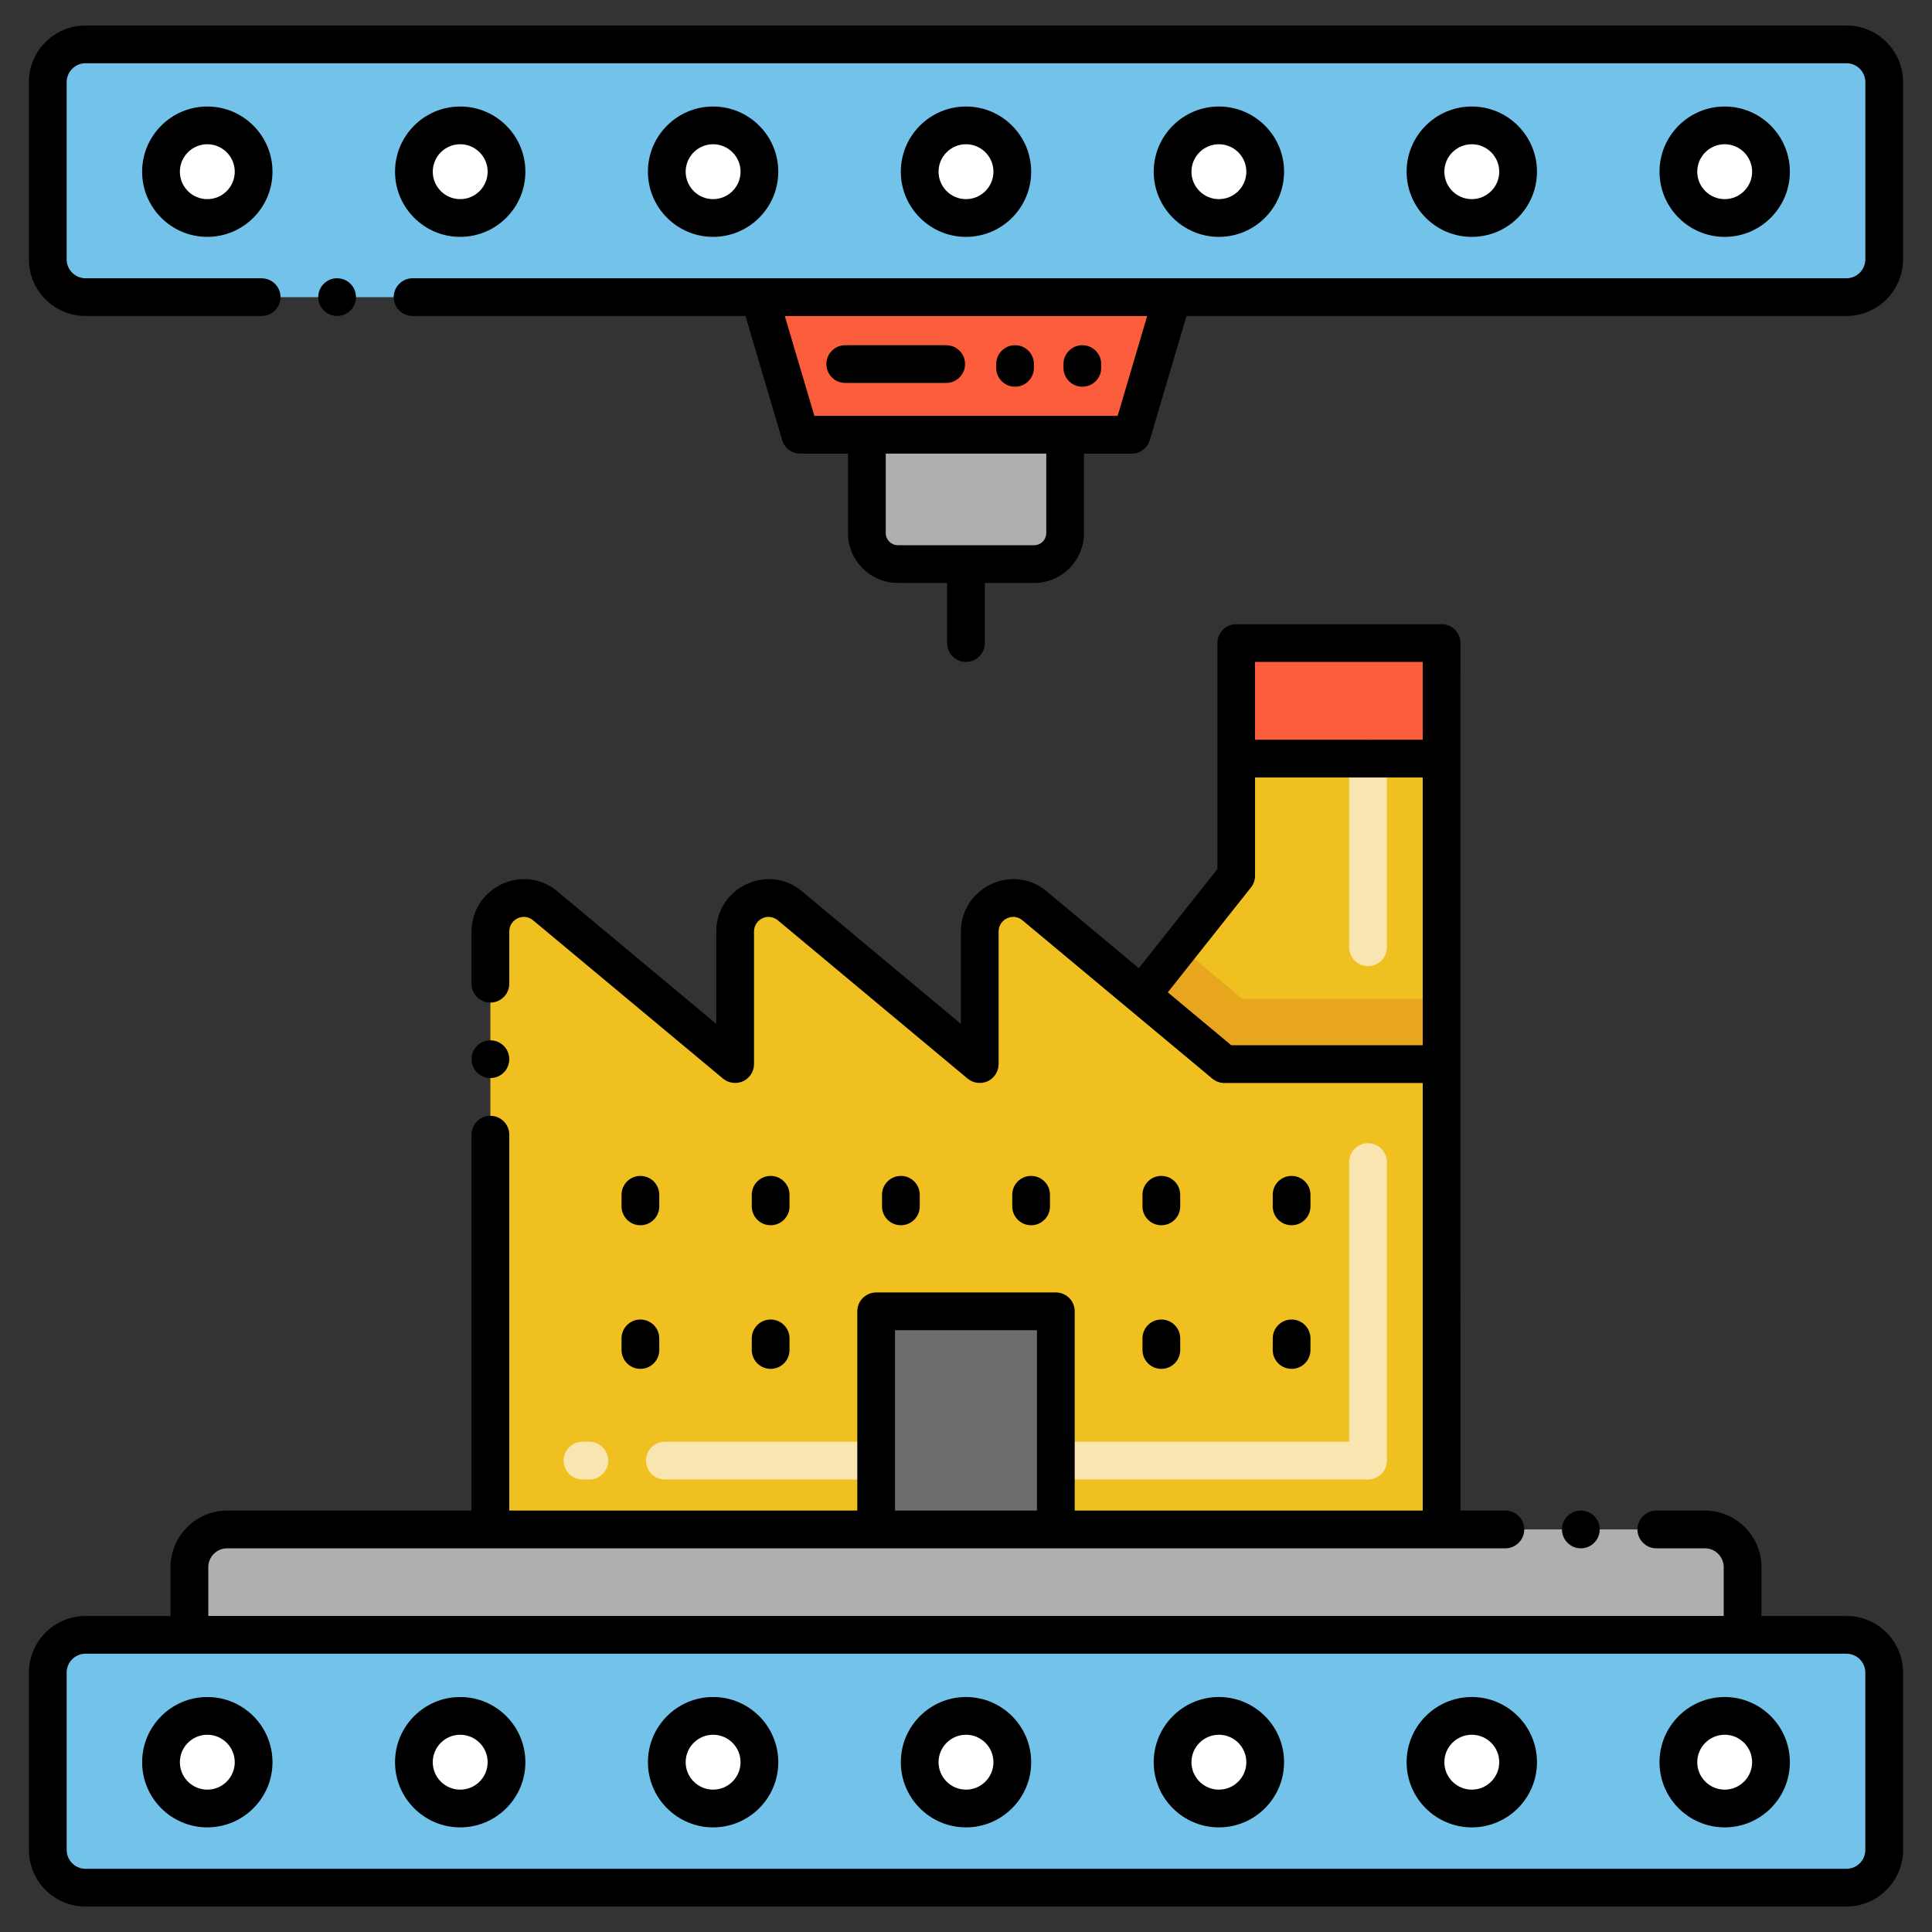
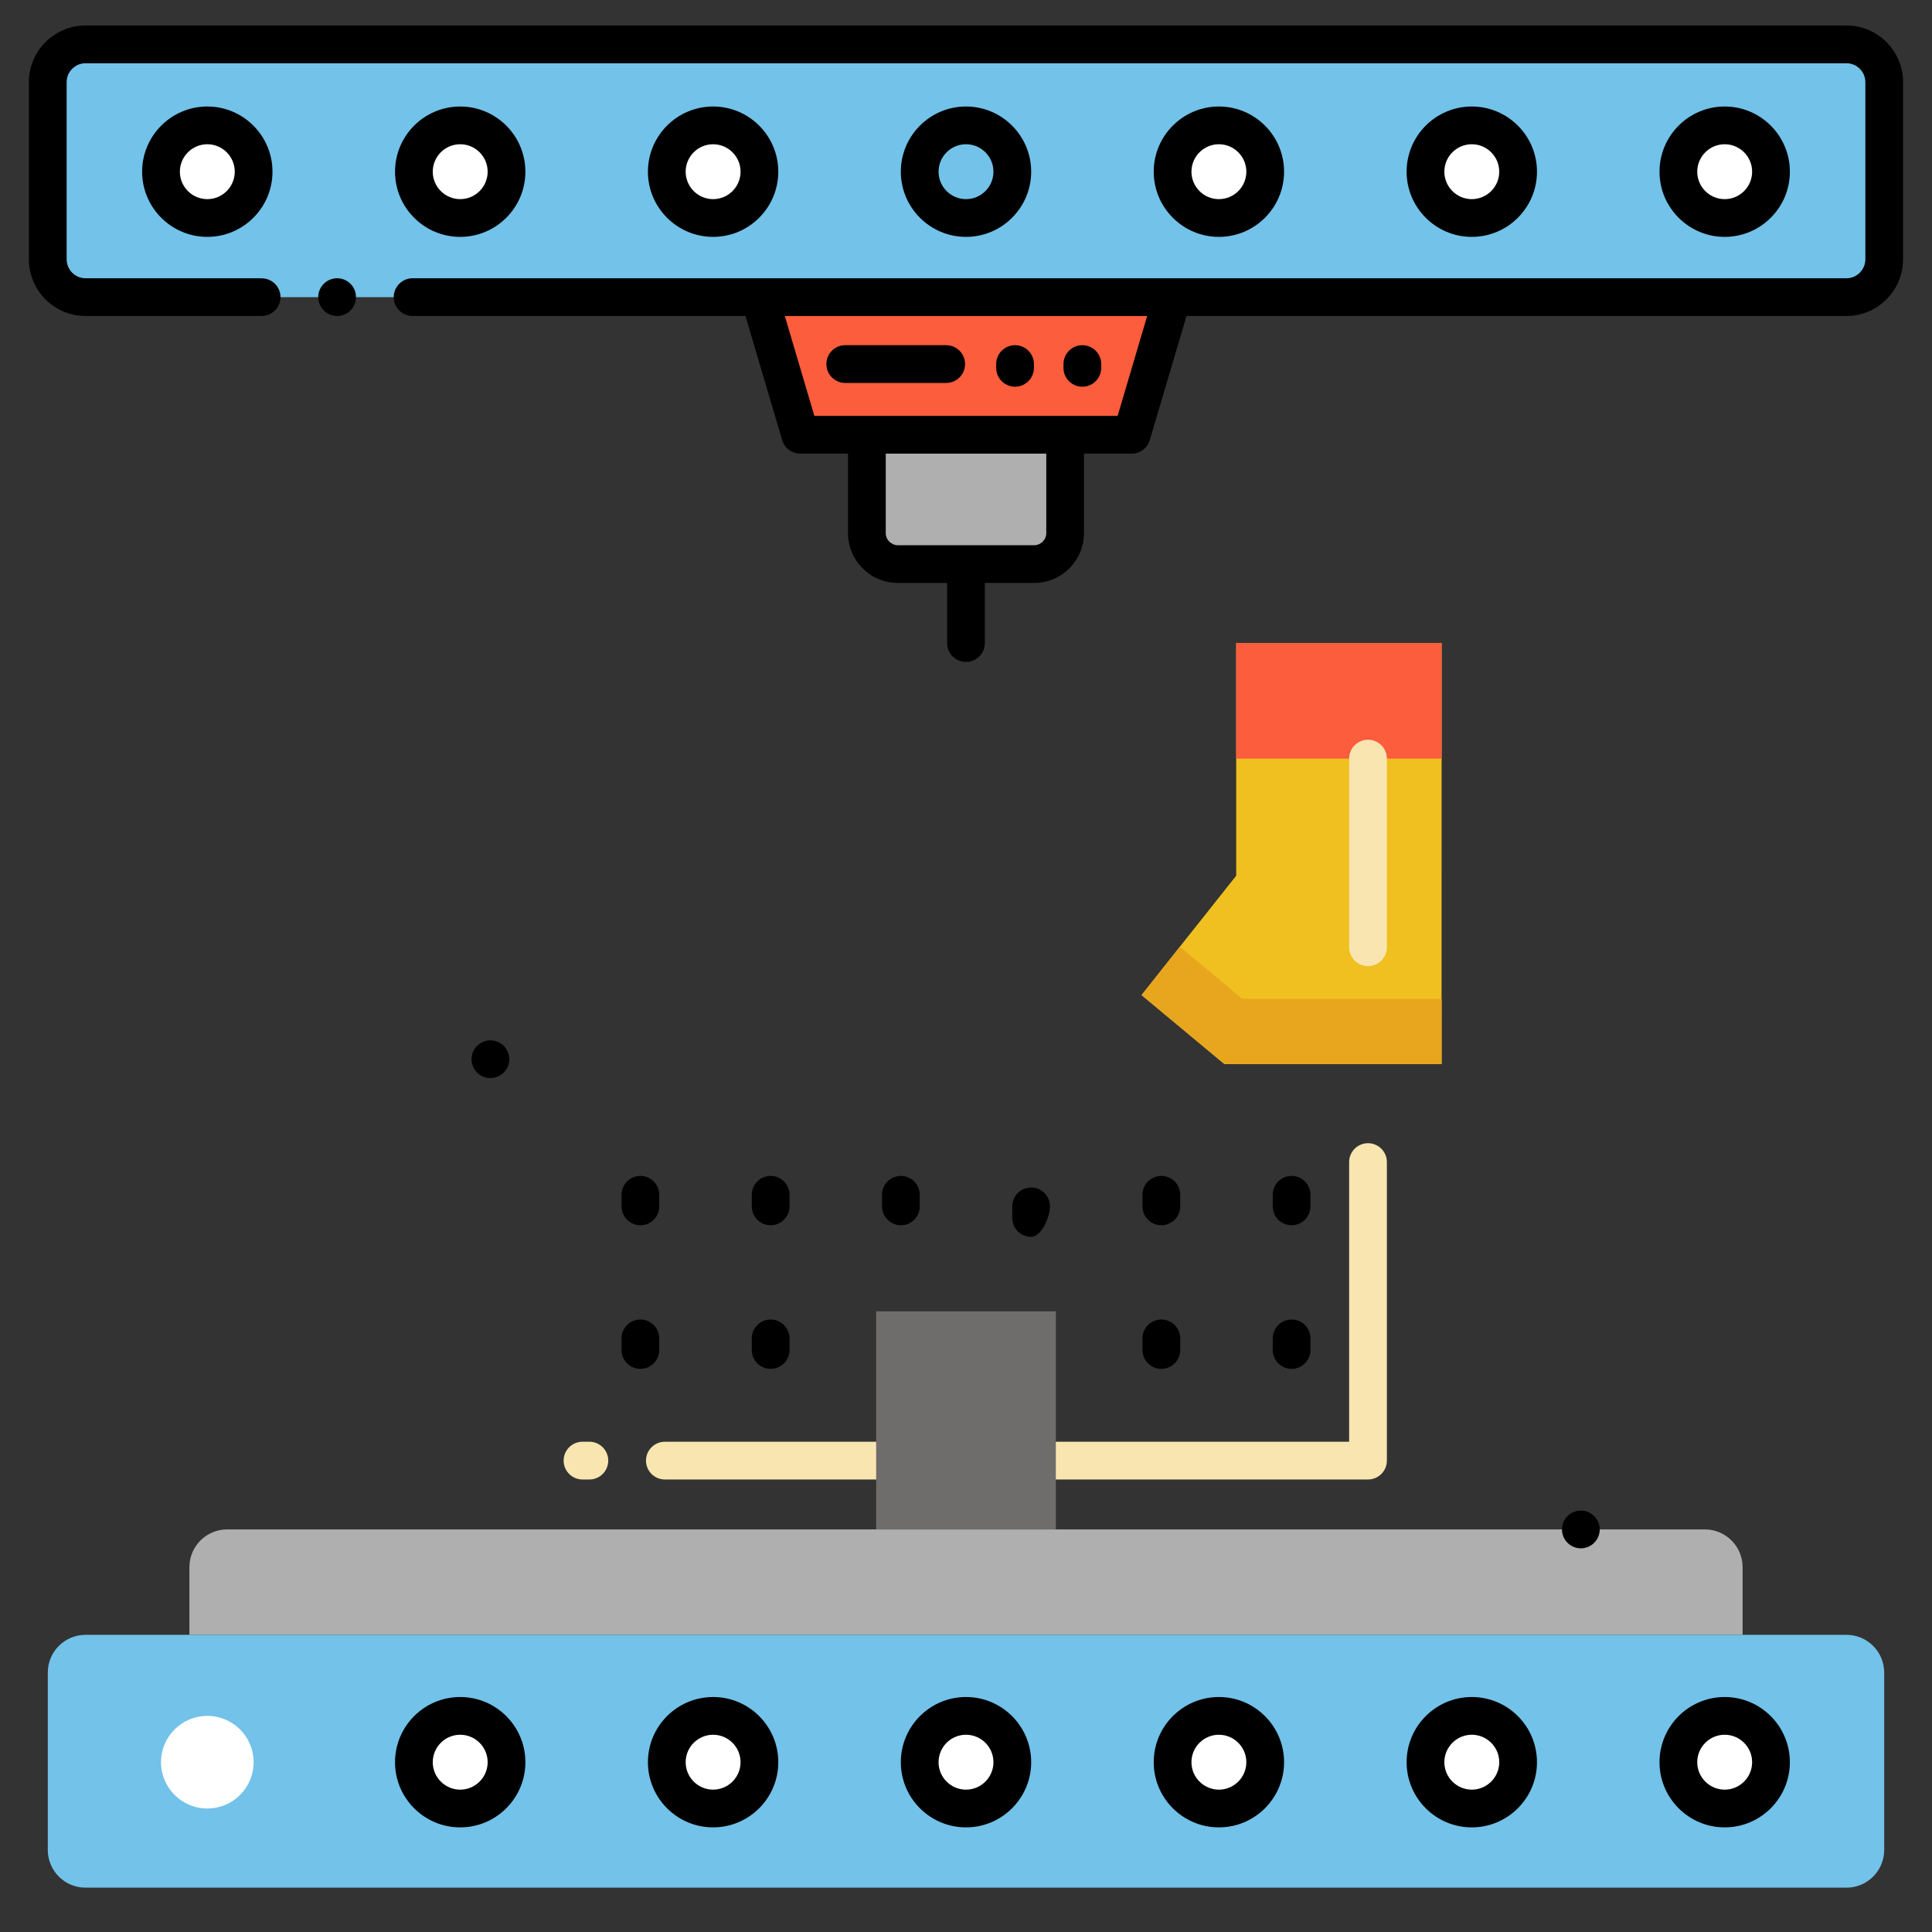
<svg xmlns="http://www.w3.org/2000/svg" id="Layer_1" x="0px" y="0px" viewBox="0 0 256 256" style="enable-background:new 0 0 256 256;" xml:space="preserve">
  <rect x="0" y="0" width="256" height="256" fill="#333333" stroke="none" />
  <style type="text/css">	.st0{fill:#FC5D3D;}	.st1{fill:#AFAFAF;}	.st2{fill:#72C2E9;}	.st3{fill:#FFFFFF;}	.st4{fill:#EFEFEF;}	.st5{fill:#878787;}	.st6{fill:#F0C020;}	.st7{fill:#F8E5B0;}	.st8{fill:#B34F33;}	.st9{fill:#FFCBC3;}	.st10{fill:#FFB69F;}	.st11{fill:#C5E5FE;}	.st12{fill:#13BF6D;}	.st13{fill:#F9E5AF;}	.st14{fill:#7A7380;}	.st15{fill:#72C1E8;}	.st16{fill:#C5E5FF;}	.st17{fill:#FFCBC2;}	.st18{fill:#6E6D6C;}	.st19{fill:#F2E1D7;}	.st20{fill:#7D7B79;}	.st21{fill:#D6C0B3;}	.st22{fill:#76FFBB;}	.st23{fill:#CF941C;}	.st24{fill:#7C7B7A;}	.st25{fill:#FEB69F;}	.st26{fill:#E8A61E;}	.st27{fill:#EFF0F0;}	.st28{fill:#EDC21D;}	.st29{fill:#4BA5C8;}	.st30{fill:#E8A61F;}	.st31{fill:#823A26;}	.st32{fill:#4C4944;}	.st33{fill:#4C4945;}</style>
  <g>
    <path class="st1" d="M230.902,216.625H25.098v-8.969c0-2.761,2.239-5,5-5h195.804c2.761,0,5,2.239,5,5V216.625z" />
    <path class="st2" d="M244.667,250.125H11.333c-2.761,0-5-2.239-5-5v-23.5c0-2.761,2.239-5,5-5h233.333c2.761,0,5,2.239,5,5v23.5  C249.667,247.886,247.428,250.125,244.667,250.125z" />
    <circle class="st3" cx="27.47" cy="233.5" r="6.136" />
    <circle class="st3" cx="60.98" cy="233.5" r="6.136" />
    <circle class="st3" cx="94.49" cy="233.5" r="6.136" />
    <circle class="st3" cx="128" cy="233.5" r="6.136" />
    <circle class="st3" cx="161.51" cy="233.5" r="6.136" />
    <circle class="st3" cx="195.02" cy="233.5" r="6.136" />
    <circle class="st3" cx="228.53" cy="233.5" r="6.136" />
    <polygon class="st0" points="149.96,57.607 106.04,57.607 100.646,39.375 155.354,39.375  " />
    <path class="st1" d="M141.135,57.607h-26.27v13.032c0,2.267,1.838,4.105,4.105,4.105h18.061c2.267,0,4.105-1.838,4.105-4.105  V57.607z" />
    <path class="st2" d="M244.667,39.375H11.333c-2.761,0-5-2.239-5-5v-23.5c0-2.761,2.239-5,5-5h233.333c2.761,0,5,2.239,5,5v23.5  C249.667,37.136,247.428,39.375,244.667,39.375z" />
    <circle class="st3" cx="60.98" cy="22.75" r="6.136" />
    <circle class="st3" cx="94.49" cy="22.75" r="6.136" />
-     <circle class="st3" cx="128" cy="22.75" r="6.136" />
    <circle class="st3" cx="161.51" cy="22.75" r="6.136" />
    <circle class="st3" cx="195.02" cy="22.75" r="6.136" />
    <circle class="st3" cx="228.53" cy="22.75" r="6.136" />
    <circle class="st3" cx="27.47" cy="22.75" r="6.136" />
    <polygon class="st6" points="163.805,85.21 163.805,100.521 163.805,116.036 156.336,125.447 151.262,131.854 162.246,140.997   191.015,140.997 191.02,100.521 191.02,85.21  " />
    <rect x="163.806" y="85.21" class="st0" width="27.214" height="15.311" />
    <path class="st7" d="M181.268,128.021c-1.381,0-2.5-1.119-2.5-2.5v-25c0-1.381,1.119-2.5,2.5-2.5s2.5,1.119,2.5,2.5v25  C183.768,126.901,182.648,128.021,181.268,128.021z" />
    <polygon class="st26" points="191.02,132.357 191.02,140.999 162.249,140.999 151.262,131.854 156.336,125.447 164.623,132.357    " />
-     <path class="st6" d="M191.02,141.006v61.65H64.98v-79.223c0-3.757,4.382-5.808,7.267-3.403l25.159,20.976v-17.57  c0-3.757,4.383-5.809,7.268-3.402l25.145,20.973v-17.571c0-3.757,4.382-5.808,7.268-3.402l14.175,11.821l10.983,9.152H191.02z" />
    <path class="st7" d="M116.096,196.039h-28c-1.381,0-2.5-1.119-2.5-2.5s1.119-2.5,2.5-2.5h28c1.381,0,2.5,1.119,2.5,2.5  S117.477,196.039,116.096,196.039z M78.096,196.039h-0.913c-1.381,0-2.5-1.119-2.5-2.5s1.119-2.5,2.5-2.5h0.913  c1.381,0,2.5,1.119,2.5,2.5S79.477,196.039,78.096,196.039z" />
    <path class="st7" d="M181.268,196.039h-41.363c-1.381,0-2.5-1.119-2.5-2.5s1.119-2.5,2.5-2.5h38.863V153.98  c0-1.381,1.119-2.5,2.5-2.5s2.5,1.119,2.5,2.5v39.559C183.768,194.92,182.648,196.039,181.268,196.039z" />
    <rect x="116.096" y="173.76" class="st18" width="23.809" height="28.897" />
-     <path d="M27.47,224.863c-4.762,0-8.636,3.874-8.636,8.637s3.874,8.637,8.636,8.637s8.636-3.874,8.636-8.637  S32.232,224.863,27.47,224.863z M27.47,237.137c-2.005,0-3.636-1.632-3.636-3.637s1.631-3.637,3.636-3.637s3.636,1.632,3.636,3.637  S29.475,237.137,27.47,237.137z" />
    <path d="M60.98,224.863c-4.762,0-8.637,3.874-8.637,8.637s3.875,8.637,8.637,8.637s8.636-3.874,8.636-8.637  S65.742,224.863,60.98,224.863z M60.98,237.137c-2.005,0-3.637-1.632-3.637-3.637s1.631-3.637,3.637-3.637  c2.005,0,3.636,1.632,3.636,3.637S62.985,237.137,60.98,237.137z" />
    <path d="M94.49,224.863c-4.762,0-8.636,3.874-8.636,8.637s3.874,8.637,8.636,8.637s8.637-3.874,8.637-8.637  S99.252,224.863,94.49,224.863z M94.49,237.137c-2.005,0-3.636-1.632-3.636-3.637s1.631-3.637,3.636-3.637  c2.005,0,3.637,1.632,3.637,3.637S96.495,237.137,94.49,237.137z" />
    <path d="M128,224.863c-4.762,0-8.636,3.874-8.636,8.637s3.874,8.637,8.636,8.637s8.636-3.874,8.636-8.637  S132.762,224.863,128,224.863z M128,237.137c-2.005,0-3.636-1.632-3.636-3.637s1.631-3.637,3.636-3.637s3.636,1.632,3.636,3.637  S130.005,237.137,128,237.137z" />
    <path d="M161.51,224.863c-4.762,0-8.637,3.874-8.637,8.637s3.875,8.637,8.637,8.637s8.636-3.874,8.636-8.637  S166.272,224.863,161.51,224.863z M161.51,237.137c-2.005,0-3.637-1.632-3.637-3.637s1.631-3.637,3.637-3.637  c2.005,0,3.636,1.632,3.636,3.637S163.515,237.137,161.51,237.137z" />
    <path d="M195.02,224.863c-4.762,0-8.636,3.874-8.636,8.637s3.874,8.637,8.636,8.637s8.637-3.874,8.637-8.637  S199.782,224.863,195.02,224.863z M195.02,237.137c-2.005,0-3.636-1.632-3.636-3.637s1.631-3.637,3.636-3.637  c2.005,0,3.637,1.632,3.637,3.637S197.025,237.137,195.02,237.137z" />
    <path d="M228.53,224.863c-4.762,0-8.636,3.874-8.636,8.637s3.874,8.637,8.636,8.637s8.636-3.874,8.636-8.637  S233.292,224.863,228.53,224.863z M228.53,237.137c-2.005,0-3.636-1.632-3.636-3.637s1.631-3.637,3.636-3.637  s3.636,1.632,3.636,3.637S230.535,237.137,228.53,237.137z" />
-     <path d="M252.167,245.125v-23.5c0-4.136-3.364-7.5-7.5-7.5H233.4v-6.465c0-4.141-3.36-7.5-7.5-7.5h-6.43c-1.38,0-2.5,1.12-2.5,2.5  c0,1.37,1.12,2.5,2.5,2.5h6.43c1.38,0,2.5,1.12,2.5,2.5v6.46H27.6v-6.46c0-1.38,1.12-2.5,2.5-2.5c1.797,0,167.225,0,169.37,0  c1.38,0,2.5-1.13,2.5-2.5c0-1.38-1.12-2.5-2.5-2.5h-5.95c0-71.91-0.011-52.757-0.003-99.613c0-0.01,0.003-0.018,0.003-0.028  s-0.003-0.018-0.003-0.028l0.003-15.282c0-1.37-1.114-2.5-2.5-2.5h-27.21c-1.381,0-2.5,1.111-2.5,2.5v29.95l-10.415,13.129  l-12.205-10.18c-4.495-3.769-11.34-0.534-11.37,5.33v12.23l-21.05-17.561c-4.444-3.758-11.36-0.559-11.36,5.33v12.23l-21.06-17.561  c-4.481-3.759-11.34-0.556-11.37,5.32v6.92c0,1.38,1.12,2.5,2.5,2.5c1.38,0,2.5-1.12,2.5-2.5v-6.92c0-1.613,1.894-2.543,3.16-1.479  l25.17,20.979c0.73,0.61,1.79,0.74,2.66,0.34c0.87-0.41,1.44-1.3,1.44-2.26v-17.57c0-1.607,1.851-2.56,3.16-1.489l25.15,20.979  c0.73,0.61,1.79,0.74,2.66,0.34c0.87-0.41,1.44-1.3,1.44-2.26v-17.57c0-1.61,1.886-2.559,3.16-1.489l25.16,20.979  c0.45,0.37,1.02,0.58,1.6,0.58h26.28v56.65h-46.116v-26.4c0-1.381-1.119-2.5-2.5-2.5h-23.809c-1.381,0-2.5,1.119-2.5,2.5v26.4  H67.48V150.35c0-1.38-1.12-2.5-2.5-2.5c-1.38,0-2.5,1.12-2.5,2.5v49.811H30.1c-4.14,0-7.5,3.359-7.5,7.5v6.465H11.333  c-4.136,0-7.5,3.364-7.5,7.5v23.5c0,4.136,3.364,7.5,7.5,7.5h233.333C248.802,252.625,252.167,249.261,252.167,245.125z   M188.52,87.71v10.31H166.3V87.71H188.52z M165.76,117.59c0.36-0.45,0.54-0.99,0.54-1.55V103.02h22.22v35.48h-25.37l-8.41-7.01  L165.76,117.59z M118.596,176.26h18.809v23.896h-18.809V176.26z M8.833,245.125v-23.5c0-1.379,1.122-2.5,2.5-2.5h233.333  c1.378,0,2.5,1.121,2.5,2.5v23.5c0,1.379-1.122,2.5-2.5,2.5H11.333C9.955,247.625,8.833,246.504,8.833,245.125z" />
    <circle cx="209.47" cy="202.66" r="2.5" />
    <path d="M60.98,31.387c4.762,0,8.636-3.874,8.636-8.637s-3.874-8.637-8.636-8.637s-8.637,3.874-8.637,8.637  S56.218,31.387,60.98,31.387z M60.98,19.113c2.005,0,3.636,1.632,3.636,3.637s-1.631,3.637-3.636,3.637  c-2.005,0-3.637-1.632-3.637-3.637S58.975,19.113,60.98,19.113z" />
    <path d="M103.126,22.75c0-4.763-3.875-8.637-8.637-8.637s-8.636,3.874-8.636,8.637s3.874,8.637,8.636,8.637  S103.126,27.513,103.126,22.75z M90.854,22.75c0-2.005,1.631-3.637,3.636-3.637c2.005,0,3.637,1.632,3.637,3.637  s-1.631,3.637-3.637,3.637C92.485,26.387,90.854,24.755,90.854,22.75z" />
    <path d="M136.636,22.75c0-4.763-3.874-8.637-8.636-8.637s-8.636,3.874-8.636,8.637s3.874,8.637,8.636,8.637  S136.636,27.513,136.636,22.75z M124.364,22.75c0-2.005,1.631-3.637,3.636-3.637s3.636,1.632,3.636,3.637s-1.631,3.637-3.636,3.637  S124.364,24.755,124.364,22.75z" />
    <path d="M170.146,22.75c0-4.763-3.874-8.637-8.636-8.637s-8.637,3.874-8.637,8.637s3.875,8.637,8.637,8.637  S170.146,27.513,170.146,22.75z M157.874,22.75c0-2.005,1.631-3.637,3.637-3.637c2.005,0,3.636,1.632,3.636,3.637  s-1.631,3.637-3.636,3.637C159.505,26.387,157.874,24.755,157.874,22.75z" />
    <path d="M203.657,22.75c0-4.763-3.875-8.637-8.637-8.637s-8.636,3.874-8.636,8.637s3.874,8.637,8.636,8.637  S203.657,27.513,203.657,22.75z M191.384,22.75c0-2.005,1.631-3.637,3.636-3.637c2.005,0,3.637,1.632,3.637,3.637  s-1.631,3.637-3.637,3.637C193.015,26.387,191.384,24.755,191.384,22.75z" />
    <path d="M237.167,22.75c0-4.763-3.874-8.637-8.636-8.637s-8.636,3.874-8.636,8.637s3.874,8.637,8.636,8.637  S237.167,27.513,237.167,22.75z M224.894,22.75c0-2.005,1.631-3.637,3.636-3.637s3.636,1.632,3.636,3.637s-1.631,3.637-3.636,3.637  S224.894,24.755,224.894,22.75z" />
    <circle cx="44.67" cy="39.37" r="2.5" />
    <path d="M252.17,10.87c-0.01-4.13-3.37-7.49-7.5-7.49H11.33c-4.13,0-7.5,3.36-7.5,7.49v23.5c0,4.14,3.37,7.5,7.5,7.5h23.34  c1.37,0,2.5-1.12,2.5-2.5c0-1.37-1.12-2.49-2.49-2.49l-0.01-0.01H11.33c-1.37,0-2.49-1.12-2.5-2.5v-23.5  c0.01-1.37,1.13-2.49,2.5-2.49h233.34c1.37,0,2.49,1.12,2.5,2.49v23.5c-0.01,1.38-1.13,2.5-2.5,2.5h-190c-1.38,0-2.5,1.13-2.5,2.5  c0,1.38,1.12,2.5,2.5,2.5h44.107l4.865,16.445c0.314,1.063,1.29,1.791,2.397,1.791h6.325v10.532c0,3.642,2.963,6.604,6.604,6.604  h6.53v7.967c0,1.381,1.119,2.5,2.5,2.5s2.5-1.119,2.5-2.5v-7.967h6.53c3.642,0,6.604-2.963,6.604-6.604V60.106h6.325  c1.107,0,2.083-0.729,2.397-1.791l4.865-16.445h87.447c4.13,0,7.49-3.36,7.5-7.5V10.87z M138.635,70.639  c0,0.885-0.72,1.604-1.604,1.604H118.97c-0.885,0-1.604-0.72-1.604-1.604V60.106h21.27V70.639z M148.092,55.106  c-14.631,0-25.453,0-40.185,0l-3.915-13.231h48.014L148.092,55.106z" />
    <path d="M134.5,51.241c1.381,0,2.5-1.119,2.5-2.5v-0.5c0-1.381-1.119-2.5-2.5-2.5s-2.5,1.119-2.5,2.5v0.5  C132,50.122,133.119,51.241,134.5,51.241z" />
    <path d="M143.417,51.241c1.381,0,2.5-1.119,2.5-2.5v-0.5c0-1.381-1.119-2.5-2.5-2.5s-2.5,1.119-2.5,2.5v0.5  C140.917,50.122,142.036,51.241,143.417,51.241z" />
    <path d="M112,50.741h13.375c1.381,0,2.5-1.119,2.5-2.5s-1.119-2.5-2.5-2.5H112c-1.381,0-2.5,1.119-2.5,2.5  S110.619,50.741,112,50.741z" />
    <path d="M18.833,22.75c0,4.763,3.874,8.637,8.636,8.637s8.636-3.874,8.636-8.637s-3.874-8.637-8.636-8.637  S18.833,17.987,18.833,22.75z M31.106,22.75c0,2.005-1.631,3.637-3.636,3.637s-3.636-1.632-3.636-3.637s1.631-3.637,3.636-3.637  S31.106,20.745,31.106,22.75z" />
    <path d="M84.857,162.352c1.381,0,2.5-1.119,2.5-2.5v-1.538c0-1.381-1.119-2.5-2.5-2.5s-2.5,1.119-2.5,2.5v1.538  C82.357,161.232,83.477,162.352,84.857,162.352z" />
    <path d="M102.115,162.352c1.381,0,2.5-1.119,2.5-2.5v-1.538c0-1.381-1.119-2.5-2.5-2.5s-2.5,1.119-2.5,2.5v1.538  C99.615,161.232,100.734,162.352,102.115,162.352z" />
    <path d="M121.872,159.852v-1.538c0-1.381-1.119-2.5-2.5-2.5s-2.5,1.119-2.5,2.5v1.538c0,1.381,1.119,2.5,2.5,2.5  S121.872,161.232,121.872,159.852z" />
-     <path d="M139.128,159.852v-1.538c0-1.381-1.119-2.5-2.5-2.5s-2.5,1.119-2.5,2.5v1.538c0,1.381,1.119,2.5,2.5,2.5  S139.128,161.232,139.128,159.852z" />
+     <path d="M139.128,159.852c0-1.381-1.119-2.5-2.5-2.5s-2.5,1.119-2.5,2.5v1.538c0,1.381,1.119,2.5,2.5,2.5  S139.128,161.232,139.128,159.852z" />
    <path d="M153.885,162.352c1.381,0,2.5-1.119,2.5-2.5v-1.538c0-1.381-1.119-2.5-2.5-2.5s-2.5,1.119-2.5,2.5v1.538  C151.385,161.232,152.504,162.352,153.885,162.352z" />
    <path d="M171.143,162.352c1.381,0,2.5-1.119,2.5-2.5v-1.538c0-1.381-1.119-2.5-2.5-2.5s-2.5,1.119-2.5,2.5v1.538  C168.643,161.232,169.762,162.352,171.143,162.352z" />
    <path d="M82.357,178.882c0,1.381,1.119,2.5,2.5,2.5s2.5-1.119,2.5-2.5v-1.538c0-1.381-1.119-2.5-2.5-2.5s-2.5,1.119-2.5,2.5  V178.882z" />
    <path d="M99.615,178.882c0,1.381,1.119,2.5,2.5,2.5s2.5-1.119,2.5-2.5v-1.538c0-1.381-1.119-2.5-2.5-2.5s-2.5,1.119-2.5,2.5  V178.882z" />
    <path d="M151.385,178.882c0,1.381,1.119,2.5,2.5,2.5s2.5-1.119,2.5-2.5v-1.538c0-1.381-1.119-2.5-2.5-2.5s-2.5,1.119-2.5,2.5  V178.882z" />
    <path d="M168.643,178.882c0,1.381,1.119,2.5,2.5,2.5s2.5-1.119,2.5-2.5v-1.538c0-1.381-1.119-2.5-2.5-2.5s-2.5,1.119-2.5,2.5  V178.882z" />
    <circle cx="64.98" cy="140.35" r="2.5" />
  </g>
</svg>